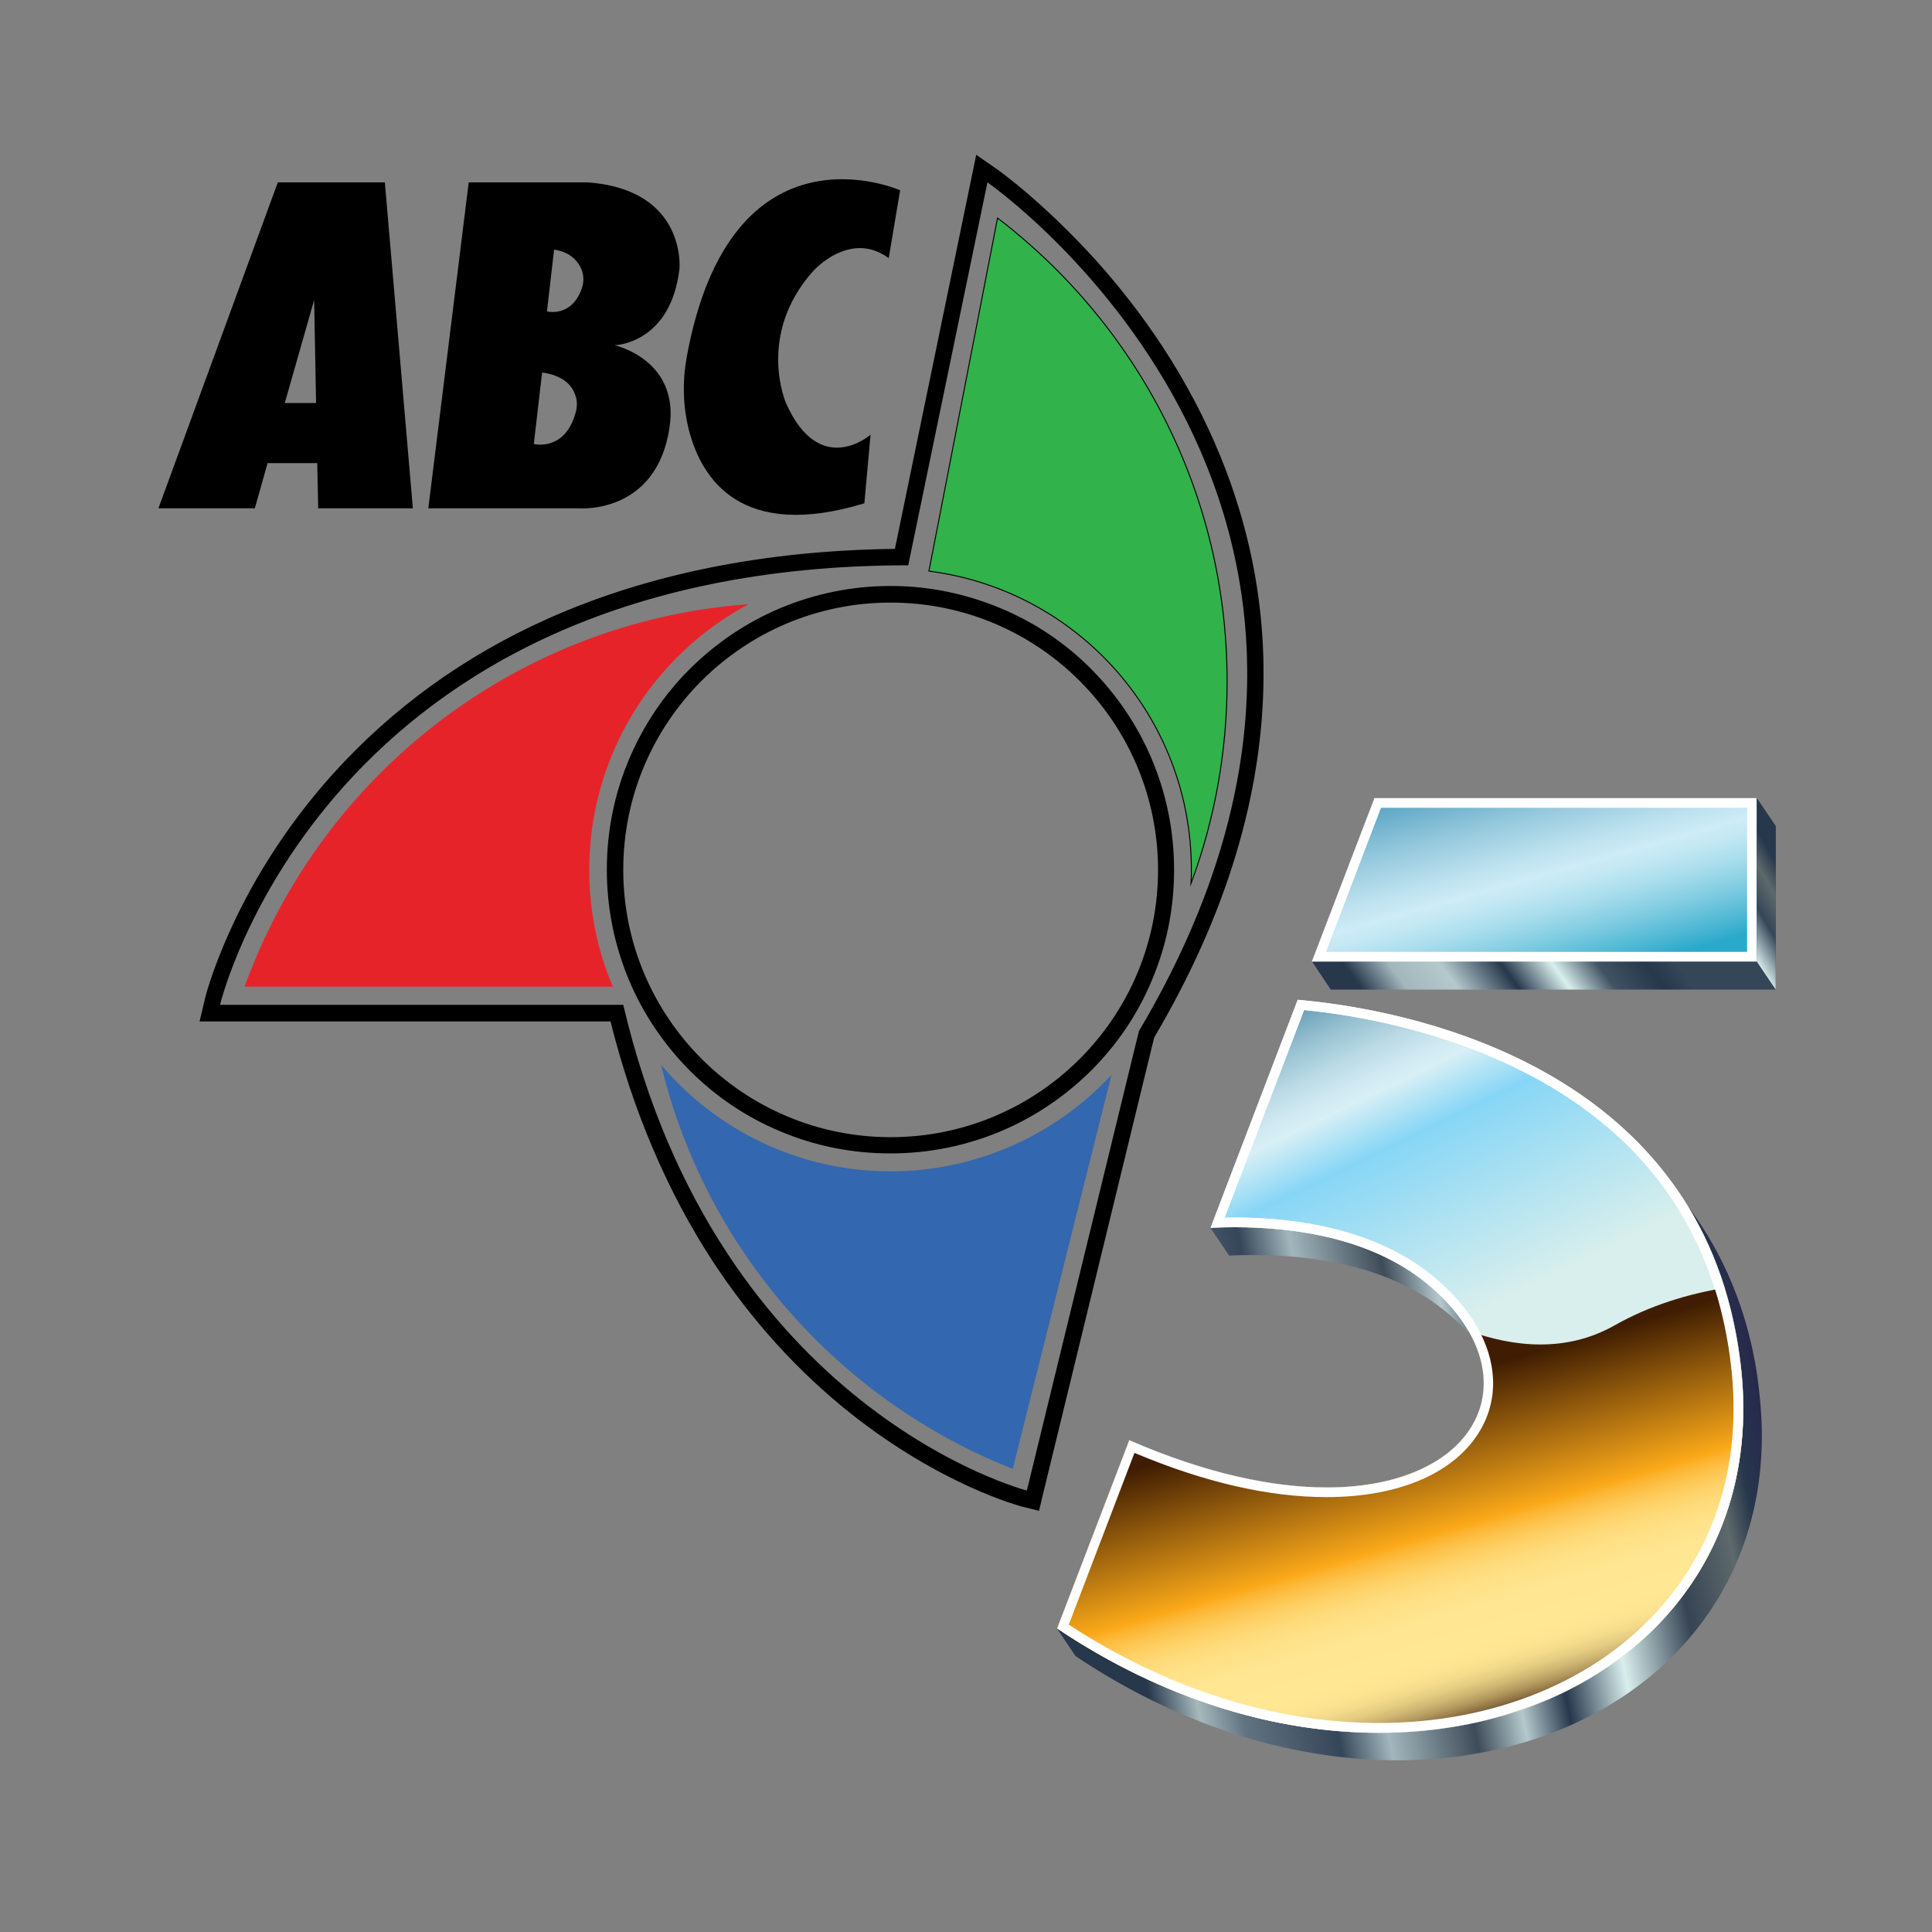
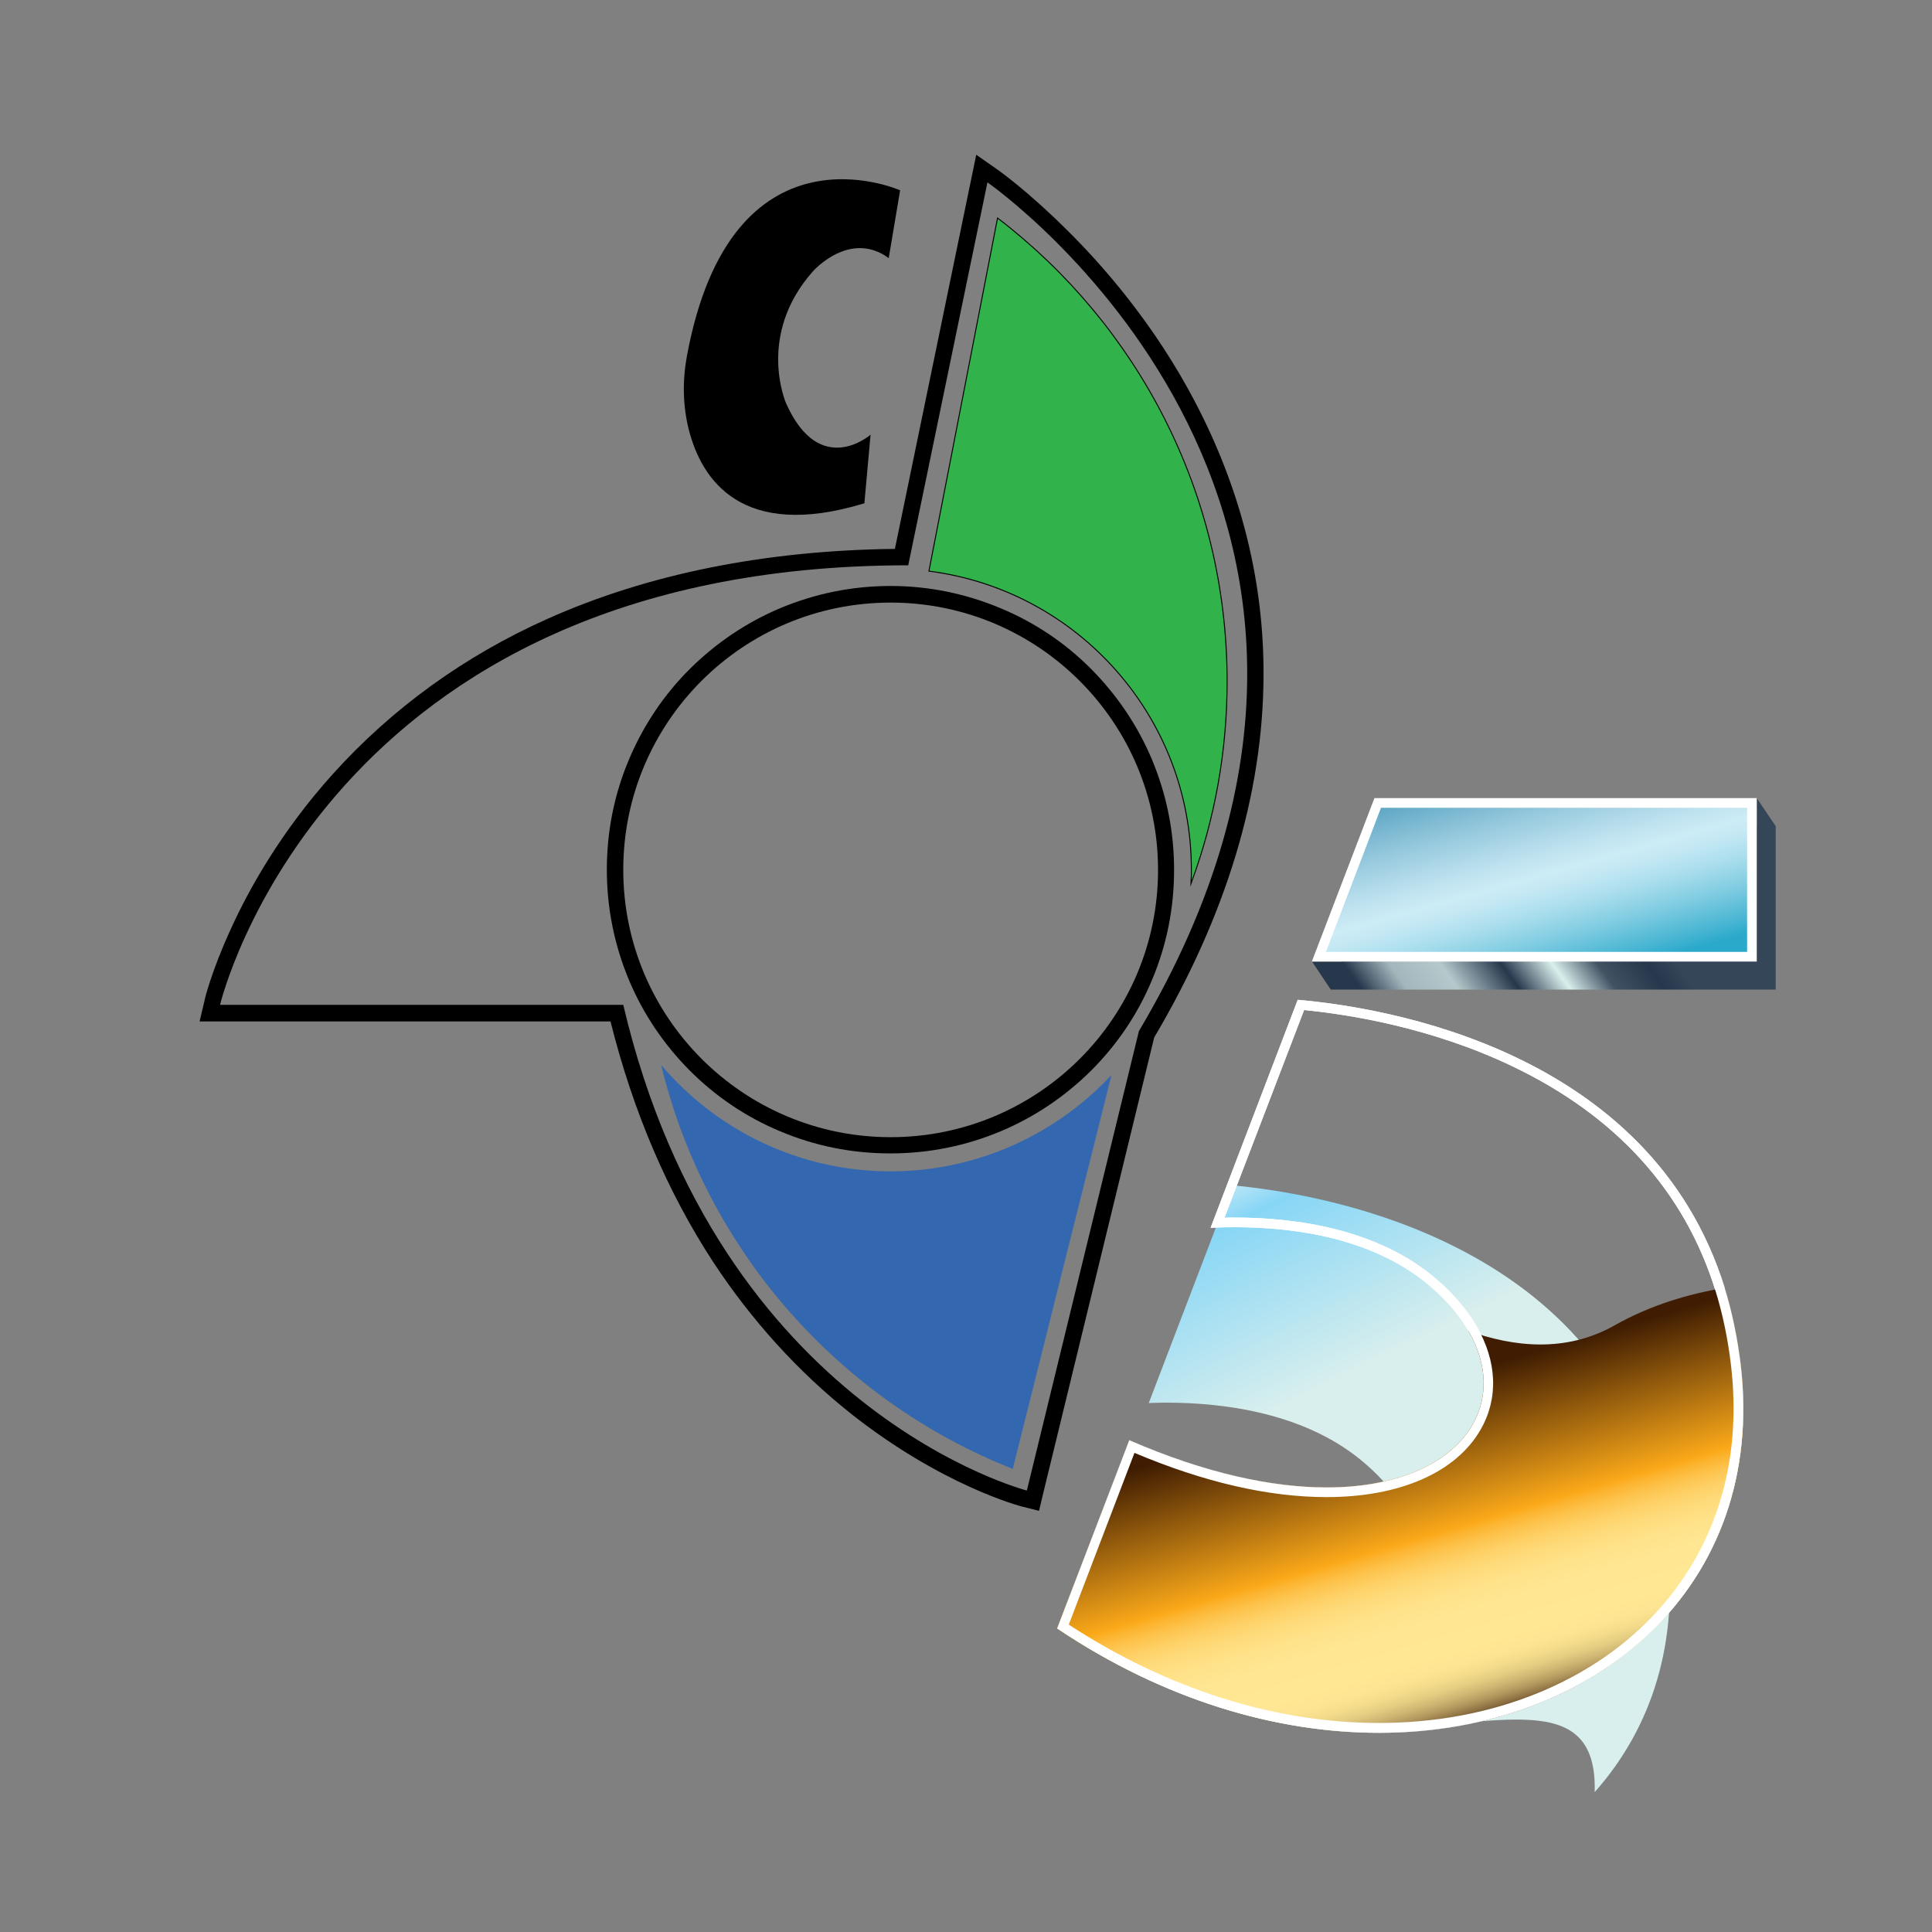
<svg xmlns="http://www.w3.org/2000/svg" version="1.1" id="Layer_1" x="0px" y="0px" viewBox="0 0 1000 1000" enable-background="new 0 0 1000 1000" xml:space="preserve">
  <rect x="0" y="0" width="1000" height="1000" fill="#808080" stroke="none" />
  <g>
    <g>
      <path d="M461,311.9c76.4,0,138.4,62,138.4,138.4s-62,138.3-138.4,138.3s-138.4-62-138.4-138.4S384.5,311.9,461,311.9 M461,303.3    c-19.9,0-39,3.9-57.2,11.5c-17.5,7.4-33.2,18-46.7,31.4S333,375.5,325.6,393c-7.7,18.2-11.5,37.3-11.5,57.2s3.9,39,11.5,57.2    c7.4,17.5,18,33.2,31.4,46.7c13.5,13.5,29.2,24.1,46.7,31.4c18.2,7.7,37.3,11.5,57.2,11.5c19.9,0,39-3.9,57.2-11.5    c17.5-7.4,33.2-18,46.7-31.4c13.5-13.5,24.1-29.2,31.4-46.7c7.7-18.2,11.5-37.3,11.5-57.2c0-19.9-3.9-39-11.5-57.2    c-7.4-17.5-18-33.2-31.4-46.7s-29.2-24.1-46.7-31.4C500,307.3,480.8,303.3,461,303.3L461,303.3z" />
-       <path d="M164.7,263.1h49L199.2,94.4h-55.4L82,263.1h49.9l6.6-23.4h25.7L164.7,263.1z M147.4,208.6l15.2-53.3l1,53.3H147.4z" />
-       <path d="M351.7,139.1c0,0,3.8-41.1-47.7-44.7h-61.4l-20.9,168.7h78c0,0,40.3,3.4,46.9-42.2c5-34.9-28.5-42.2-28.5-42.2    S347.1,178.1,351.7,139.1z M297.9,213.7c-5.6,20.2-21.6,16.1-21.6,16.1l4.3-37c11.5,1.6,15.7,7.2,17.2,11.8    C298.9,207.5,298.8,210.6,297.9,213.7z M300.9,149.9c-5.4,14.5-17.8,11.3-17.8,11.3l3.7-32c7.4,1.1,11.2,4.8,13.3,8.4    C302.3,141.4,302.5,145.9,300.9,149.9z" />
      <path d="M465.9,98.5c0,0-87.4-38.9-110.4,86c-2.3,12.7-2.1,25.7,1.1,38.2c6.6,25.4,27.1,57.2,90.8,37.8l3.2-35.5    c0,0-26.2,23-43.7-16.2c0,0-15.6-35.2,13.9-68.4c0,0,19-21.6,39.2-6.8L465.9,98.5z" />
      <path fill="none" stroke="#000000" stroke-miterlimit="10" d="M616.8,455.7c0.1-1.9,0.1-3.7,0.1-5.6    c0-79.3-59.1-144.8-135.8-154.7l35.4-182.1c71.9,55.1,118.4,141.8,118.4,239.4C634.9,388.9,628.5,423.6,616.8,455.7z" />
      <path fill="#3367AF" d="M575.3,556.4l-51.1,203.9c-90.1-35.6-158.9-113.4-182-209.1c28.6,33.7,71.2,55.1,118.9,55.1    C506.1,606.2,546.8,587,575.3,556.4z" />
-       <path fill="#E7232A" d="M305,450.3c0,21.4,4.3,41.8,12.2,60.4H126.6c39.5-109.3,140.3-189.1,260.9-198    C338.3,339,305,390.7,305,450.3z" />
      <path fill="#31B24B" d="M616.8,455.7c0.1-1.9,0.1-3.7,0.1-5.6c0-79.3-59.1-144.8-135.8-154.7l35.4-182.1    c71.9,55.1,118.4,141.8,118.4,239.4C634.9,388.9,628.5,423.6,616.8,455.7z" />
      <path d="M511.1,94.4c0,0,240.3,166.6,78.4,439.3l-58,237.8c0,0-159.5-40.9-208.9-251.4H113.9c0,0,53.7-227.5,356.2-227.5    L511.1,94.4 M505.3,80.1l-2.6,12.6l-39.5,191.4c-67.4,0.8-127.9,13-179.8,36.2c-43.2,19.3-80.5,46.4-111.1,80.3    c-27.2,30.2-43.8,60.3-52.9,80.4c-10,21.8-13.6,36.6-13.6,37.2l-2.5,10.5h10.7h202c11.6,46.4,29.4,88.1,53,124.3    c19.9,30.3,43.9,56.8,71.3,78.6c47,37.2,87.4,47.9,89.1,48.3l8.4,2.1l2-8.4l57.6-236.6c37.3-63.1,56.3-126,56.6-186.9    c0.3-49.2-11.8-97-35.5-142.2c-21-40.1-47.7-70.6-66.5-89.1c-20.3-20.2-35.5-30.9-36.1-31.3L505.3,80.1L505.3,80.1z" />
    </g>
  </g>
  <g>
    <g>
      <linearGradient id="SVGID_1_" gradientUnits="userSpaceOnUse" x1="662.672" y1="584.511" x2="837.552" y2="457.221">
        <stop offset="0.355" style="stop-color:#27374C" />
        <stop offset="0.443" style="stop-color:#A3B6BC" />
        <stop offset="0.542" style="stop-color:#B5C9CC" />
        <stop offset="0.66" style="stop-color:#27374C" />
        <stop offset="0.759" style="stop-color:#D9EFED" />
        <stop offset="0.847" style="stop-color:#415263" />
        <stop offset="0.941" style="stop-color:#27374C" />
        <stop offset="1" style="stop-color:#364659" />
      </linearGradient>
      <polygon fill="url(#SVGID_1_)" points="909.3,413.1 909.3,427.6 721.2,427.6 694.4,497.7 679.1,497.7 688.8,512.2 919.1,512.2     919.1,427.6   " />
      <linearGradient id="SVGID_2_" gradientUnits="userSpaceOnUse" x1="569.054" y1="750.575" x2="909.202" y2="682.812">
        <stop offset="0" style="stop-color:#27374C" />
        <stop offset="6.896552e-002" style="stop-color:#A5B9BC" />
        <stop offset="0.133" style="stop-color:#617280" />
        <stop offset="0.266" style="stop-color:#364659" />
        <stop offset="0.34" style="stop-color:#A3B6BC" />
        <stop offset="0.468" style="stop-color:#3E4C59" />
        <stop offset="0.542" style="stop-color:#B5C9CC" />
        <stop offset="0.611" style="stop-color:#27374C" />
        <stop offset="0.704" style="stop-color:#D9EFED" />
        <stop offset="0.813" style="stop-color:#364454" />
        <stop offset="0.897" style="stop-color:#5D696B" />
        <stop offset="0.936" style="stop-color:#27374C" />
        <stop offset="1" style="stop-color:#27234C" />
      </linearGradient>
-       <path fill="url(#SVGID_2_)" d="M902.5,681C864.1,557.7,726.2,535.8,681.4,532l-37.2,97.2l-17.7,6.3l9.7,14.4    c32-1.5,81.2,1.8,114.5,31c8.3,7.2,14.6,14.8,18.9,22.3c33.4,57.1-40.9,115.4-175.5,56.6l-29.8,77.8l-17.3,5.2l9.7,14.4    c174.7,116.8,373.3,31.4,353.9-136.4C909.2,706.6,906.3,693.3,902.5,681z" />
    </g>
    <g>
      <linearGradient id="SVGID_3_" gradientUnits="userSpaceOnUse" x1="809.947" y1="509.558" x2="779.275" y2="400.082">
        <stop offset="0" style="stop-color:#2BA9CB" />
        <stop offset="7.369518e-002" style="stop-color:#4AB6D3" />
        <stop offset="0.221" style="stop-color:#82CDE2" />
        <stop offset="0.347" style="stop-color:#ABDEED" />
        <stop offset="0.447" style="stop-color:#C4E8F4" />
        <stop offset="0.507" style="stop-color:#CDECF6" />
        <stop offset="0.602" style="stop-color:#BEE2EF" />
        <stop offset="0.785" style="stop-color:#96C9DD" />
        <stop offset="1" style="stop-color:#5FA7C5" />
      </linearGradient>
      <polygon fill="url(#SVGID_3_)" points="682.7,495.2 713.2,415.6 906.8,415.6 906.8,495.2   " />
      <path fill="#FFFFFF" d="M904.3,418.1v74.6h-218l28.5-74.6H904.3 M909.3,413.1H711.4l-32.4,84.6h230.3V413.1L909.3,413.1z" />
    </g>
    <g>
      <linearGradient id="SVGID_4_" gradientUnits="userSpaceOnUse" x1="735.933" y1="784.384" x2="617.446" y2="539.88">
        <stop offset="0.3" style="stop-color:#D9EFED" />
        <stop offset="0.66" style="stop-color:#87D6F6" />
        <stop offset="0.763" style="stop-color:#D8EFF6" />
        <stop offset="0.795" style="stop-color:#D0E9F2" />
        <stop offset="0.844" style="stop-color:#BADAE5" />
        <stop offset="0.905" style="stop-color:#97C1D1" />
        <stop offset="0.973" style="stop-color:#669EB6" />
        <stop offset="1" style="stop-color:#518FAA" />
      </linearGradient>
-       <path fill="url(#SVGID_4_)" d="M713.8,894.3c-55.1,0-111.7-18.1-163.6-52.4l35.6-93.2c36.1,15.5,70.9,23.7,100.8,23.7    c37,0,65.4-12.3,77.7-33.7c8.8-15.4,8.1-33.6-2.2-51.1c-4.7-8-11.2-15.7-19.5-22.9c-30.1-26.4-72.9-31.9-103.5-31.9    c-2.9,0-5.9,0.1-8.9,0.2l43.1-112.7c23.4,2.2,67.1,8.8,110.2,29.3c54.7,26,90.6,65.7,106.9,117.8c3.9,12.4,6.6,25.6,8.2,39.4    c5.7,49.4-7.3,93.5-37.6,127.6C827,872.5,773.4,894.3,713.8,894.3z" />
+       <path fill="url(#SVGID_4_)" d="M713.8,894.3c-55.1,0-111.7-18.1-163.6-52.4c36.1,15.5,70.9,23.7,100.8,23.7    c37,0,65.4-12.3,77.7-33.7c8.8-15.4,8.1-33.6-2.2-51.1c-4.7-8-11.2-15.7-19.5-22.9c-30.1-26.4-72.9-31.9-103.5-31.9    c-2.9,0-5.9,0.1-8.9,0.2l43.1-112.7c23.4,2.2,67.1,8.8,110.2,29.3c54.7,26,90.6,65.7,106.9,117.8c3.9,12.4,6.6,25.6,8.2,39.4    c5.7,49.4-7.3,93.5-37.6,127.6C827,872.5,773.4,894.3,713.8,894.3z" />
      <path fill="#FFFFFF" d="M675,522.8c23.6,2.3,65.8,9.1,107.4,28.9c54,25.7,89.5,64.8,105.5,116.3c3.8,12.2,6.5,25.3,8.1,39    c5.6,48.7-7.2,92.1-37,125.6c-16.6,18.7-37.7,33.3-62.7,43.6c-25.2,10.3-53,15.6-82.6,15.6c-54.1,0-109.5-17.6-160.5-50.9l34-88.9    c36,15.2,69.4,22.9,99.4,22.9c38,0,67.1-12.8,79.8-35c9.3-16.2,8.5-35.3-2.2-53.6c-4.8-8.2-11.5-16.2-20-23.6    c-30.7-26.9-74.1-32.5-105.2-32.5c-1.7,0-3.5,0-5.2,0.1L675,522.8 M671.7,517.5l-45.1,118c4-0.2,8.2-0.3,12.6-0.3    c31.3,0,72.7,5.7,101.9,31.3c8.3,7.2,14.6,14.8,18.9,22.3c23.5,40.3-6.4,81.1-73.3,81.1c-28,0-62.5-7.2-102.2-24.5l-37.3,97.5    c55.7,37.3,113.9,54,166.6,54c112.6,0,200.5-76.1,187.2-190.4c-1.7-14.4-4.5-27.6-8.3-39.9C854.3,543.2,716.4,521.4,671.7,517.5    L671.7,517.5z" />
    </g>
    <linearGradient id="SVGID_5_" gradientUnits="userSpaceOnUse" x1="711.059" y1="724.25" x2="764.243" y2="905.525">
      <stop offset="0" style="stop-color:#401D02" />
      <stop offset="0.401" style="stop-color:#FBA919" />
      <stop offset="0.419" style="stop-color:#FCB42F" />
      <stop offset="0.452" style="stop-color:#FDC44E" />
      <stop offset="0.488" style="stop-color:#FED167" />
      <stop offset="0.527" style="stop-color:#FEDB7B" />
      <stop offset="0.572" style="stop-color:#FFE289" />
      <stop offset="0.628" style="stop-color:#FFE692" />
      <stop offset="0.724" style="stop-color:#FFE794" />
      <stop offset="0.766" style="stop-color:#FCE492" />
      <stop offset="0.797" style="stop-color:#F3DB8B" />
      <stop offset="0.824" style="stop-color:#E3CB81" />
      <stop offset="0.849" style="stop-color:#CEB471" />
      <stop offset="0.873" style="stop-color:#B1975D" />
      <stop offset="0.895" style="stop-color:#8F7344" />
      <stop offset="0.917" style="stop-color:#654927" />
      <stop offset="0.937" style="stop-color:#371906" />
      <stop offset="0.941" style="stop-color:#2E1000" />
    </linearGradient>
    <path fill="url(#SVGID_5_)" d="M547.2,842.9l37.3-97.5c134.6,58.8,208.8,0.5,175.5-56.6c23.3,8.4,50.6,11.5,75.9-2.9   c18.2-10.3,38-16.2,56.8-19.3c3.8,12.3,6.7,25.5,8.3,39.9C920.5,874.3,721.9,959.7,547.2,842.9z" />
    <g>
      <path fill="#FFFFFF" d="M675,522.8c23.6,2.3,65.8,9.1,107.4,28.9c54,25.7,89.5,64.8,105.5,116.3c3.8,12.2,6.5,25.3,8.1,39    c5.6,48.7-7.2,92.1-37,125.6c-16.6,18.7-37.7,33.3-62.7,43.6c-25.2,10.3-53,15.6-82.6,15.6c-54.1,0-109.5-17.6-160.5-50.9l34-88.9    c36,15.2,69.4,22.9,99.4,22.9c38,0,67.1-12.8,79.8-35c9.3-16.2,8.5-35.3-2.2-53.6c-4.8-8.2-11.5-16.2-20-23.6    c-30.7-26.9-74.1-32.5-105.2-32.5c-1.7,0-3.5,0-5.2,0.1L675,522.8 M671.7,517.5l-45.1,118c4-0.2,8.2-0.3,12.6-0.3    c31.3,0,72.7,5.7,101.9,31.3c8.3,7.2,14.6,14.8,18.9,22.3c23.5,40.3-6.4,81.1-73.3,81.1c-28,0-62.5-7.2-102.2-24.5l-37.3,97.5    c55.7,37.3,113.9,54,166.6,54c112.6,0,200.5-76.1,187.2-190.4c-1.7-14.4-4.5-27.6-8.3-39.9C854.3,543.2,716.4,521.4,671.7,517.5    L671.7,517.5z" />
    </g>
    <linearGradient id="SVGID_6_" gradientUnits="userSpaceOnUse" x1="884.54" y1="480.19" x2="962.599" y2="434.102">
      <stop offset="0.133" style="stop-color:#D9EFED" />
      <stop offset="0.296" style="stop-color:#364659" />
      <stop offset="0.419" style="stop-color:#5D696B" />
      <stop offset="0.522" style="stop-color:#27374C" />
    </linearGradient>
-     <polygon fill="url(#SVGID_6_)" points="909.3,497.7 919.1,512.2 919.1,427.6 909.3,413.1  " />
  </g>
</svg>